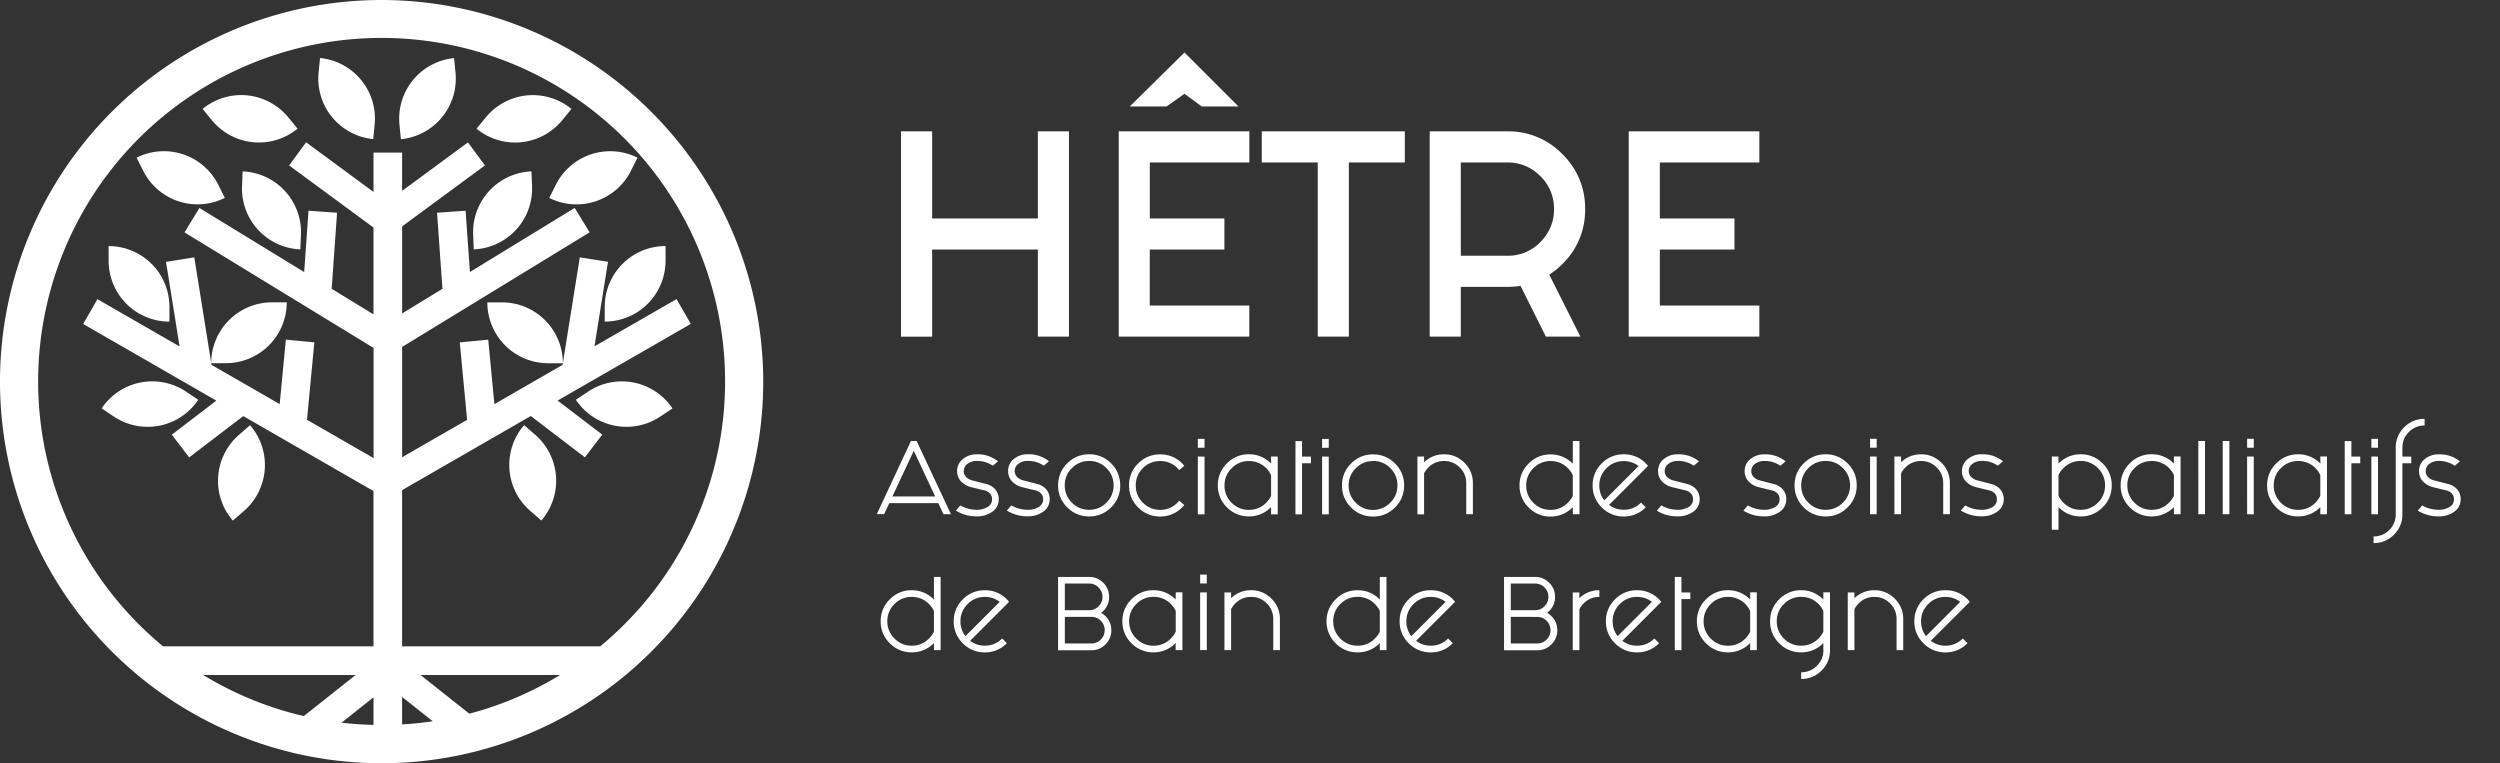
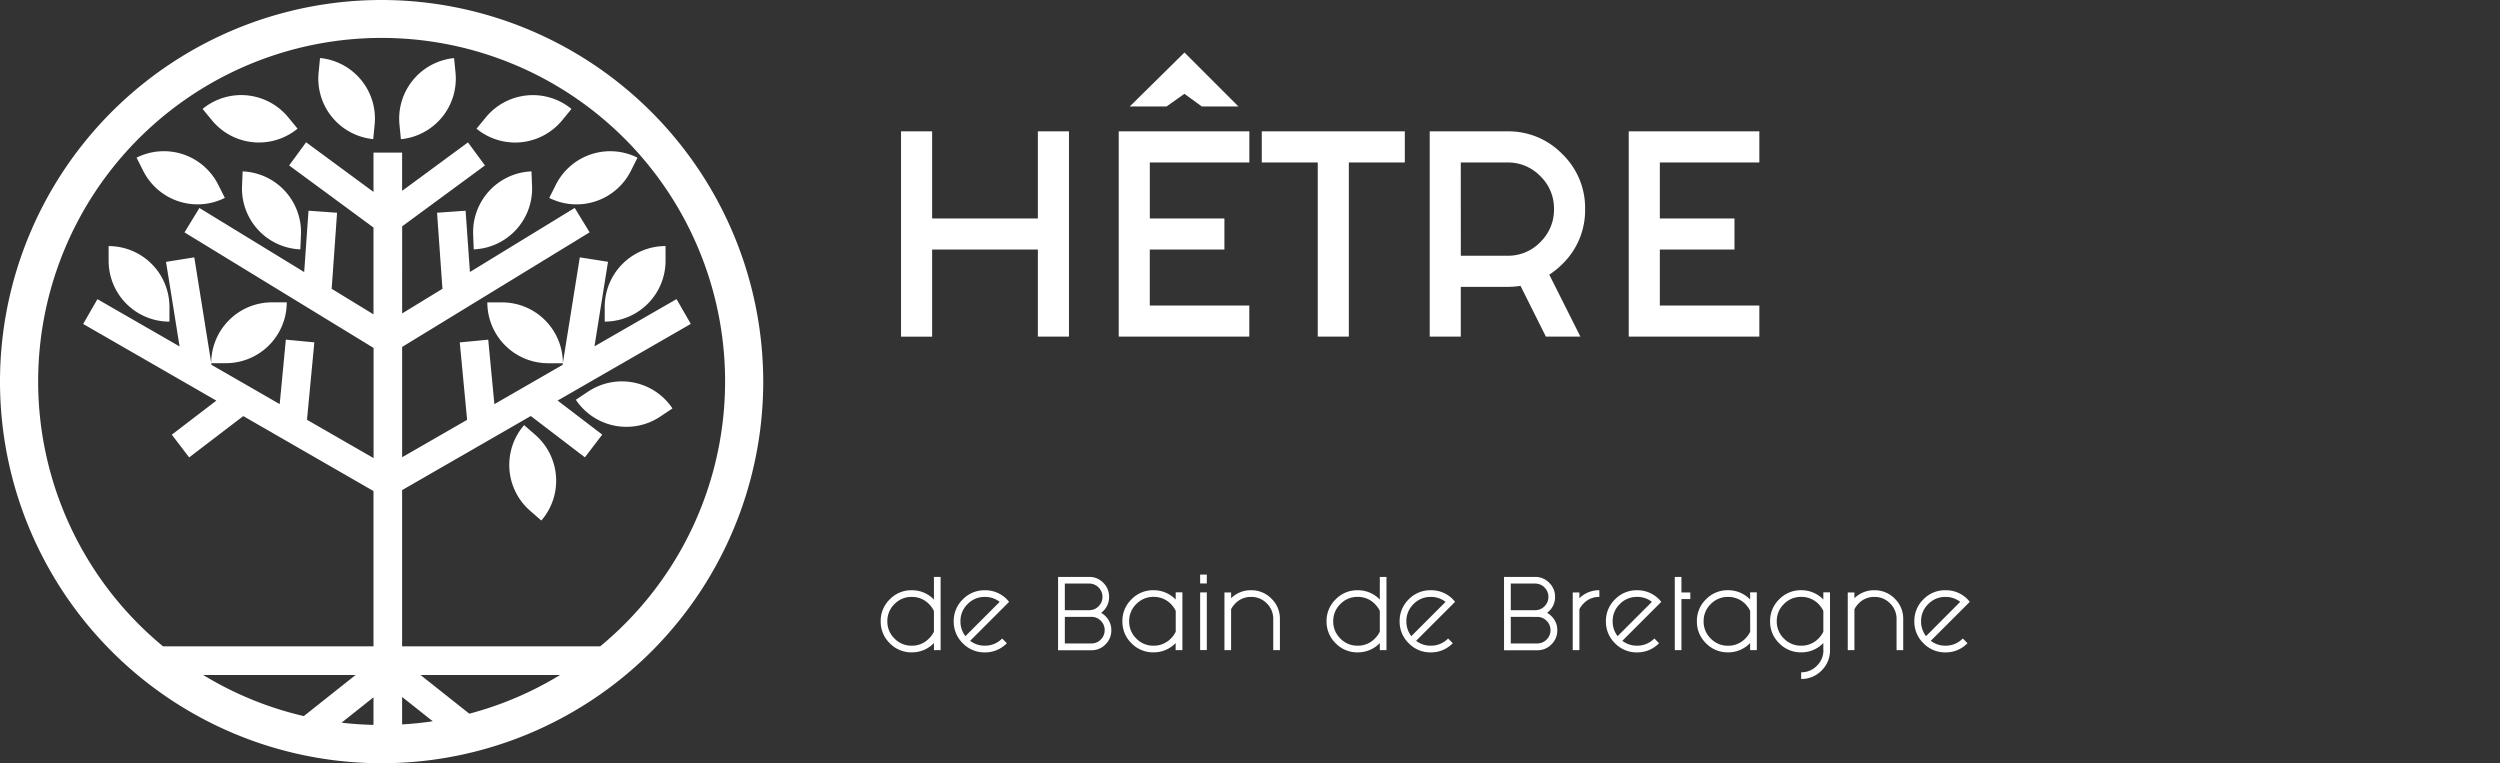
<svg xmlns="http://www.w3.org/2000/svg" width="136" height="41.519" viewBox="0 0 136 41.519">
  <rect x="0" y="0" width="136" height="41.519" fill="#333333" stroke="none" />
  <defs>
    <clipPath id="clip-path">
      <rect id="Rectangle_1" data-name="Rectangle 1" width="136" height="41.519" fill="#fff" />
    </clipPath>
    <clipPath id="clip-path-2">
      <rect id="Rectangle_2" data-name="Rectangle 2" width="136" height="41.519" transform="translate(0 0)" fill="#fff" />
    </clipPath>
  </defs>
  <g id="Logos" transform="translate(-284.899 -815)">
    <g id="Groupe_2" data-name="Groupe 2" transform="translate(284.899 815)">
      <g id="Groupe_1" data-name="Groupe 1" transform="translate(0 0)" clip-path="url(#clip-path)">
-         <path id="Tracé_21914" data-name="Tracé 21914" d="M3.241-5.778,2.078-8.264.915-5.778Zm.169.362H.746l-.28.6h-.4L1.924-8.795h.309L4.1-4.812H3.69Zm1.2.126a1.793,1.793,0,0,0,.874.237A1.113,1.113,0,0,0,6.1-5.208a.47.47,0,0,0,.237-.41.475.475,0,0,0-.111-.319.628.628,0,0,0-.357-.183l-.676-.164a1.138,1.138,0,0,1-.567-.338.82.82,0,0,1-.191-.545.817.817,0,0,1,.294-.63,1.166,1.166,0,0,1,.782-.273,1.748,1.748,0,0,1,1.149.381l-.28.241a1.481,1.481,0,0,0-.864-.261.823.823,0,0,0-.536.171.487.487,0,0,0-.183.374.465.465,0,0,0,.116.316.718.718,0,0,0,.357.2l.71.183a.984.984,0,0,1,.529.3.8.8,0,0,1,.191.543.8.8,0,0,1-.343.669,1.412,1.412,0,0,1-.874.258,2.093,2.093,0,0,1-1.115-.314Zm2.776,0a1.793,1.793,0,0,0,.874.237,1.113,1.113,0,0,0,.618-.154.47.47,0,0,0,.237-.41A.475.475,0,0,0,9-5.937a.628.628,0,0,0-.357-.183l-.676-.164A1.138,1.138,0,0,1,7.4-6.623a.82.82,0,0,1-.191-.545A.817.817,0,0,1,7.5-7.8a1.166,1.166,0,0,1,.782-.273,1.748,1.748,0,0,1,1.149.381l-.28.241a1.481,1.481,0,0,0-.864-.261.823.823,0,0,0-.536.171.487.487,0,0,0-.183.374.465.465,0,0,0,.116.316.718.718,0,0,0,.357.2l.71.183a.984.984,0,0,1,.529.3.8.8,0,0,1,.191.543.8.8,0,0,1-.343.669,1.412,1.412,0,0,1-.874.258,2.093,2.093,0,0,1-1.115-.314Zm5.923-1.091a1.628,1.628,0,0,1-.495,1.195,1.628,1.628,0,0,1-1.195.495,1.628,1.628,0,0,1-1.195-.495,1.628,1.628,0,0,1-.495-1.195,1.628,1.628,0,0,1,.495-1.195,1.628,1.628,0,0,1,1.195-.495,1.628,1.628,0,0,1,1.195.495A1.628,1.628,0,0,1,13.306-6.381Zm-1.69-1.327a1.279,1.279,0,0,0-.939.389,1.279,1.279,0,0,0-.389.939,1.279,1.279,0,0,0,.389.939,1.279,1.279,0,0,0,.939.389,1.279,1.279,0,0,0,.939-.389,1.279,1.279,0,0,0,.389-.939,1.279,1.279,0,0,0-.389-.939A1.279,1.279,0,0,0,11.617-7.709Zm4.895,2.163.28.232q-.053.063-.116.126a1.632,1.632,0,0,1-1.2.5,1.628,1.628,0,0,1-1.195-.495,1.628,1.628,0,0,1-.495-1.195,1.628,1.628,0,0,1,.495-1.195,1.628,1.628,0,0,1,1.195-.495,1.64,1.64,0,0,1,1.2.492q.063.068.116.13l-.28.232q-.043-.053-.092-.106a1.291,1.291,0,0,0-.941-.386,1.279,1.279,0,0,0-.939.389,1.279,1.279,0,0,0-.389.939,1.279,1.279,0,0,0,.389.939,1.279,1.279,0,0,0,.939.389,1.283,1.283,0,0,0,.941-.391Q16.468-5.493,16.511-5.546Zm1.381-2.4v3.138H17.53V-7.95Zm0-.965v.483H17.53v-.483Zm3.62,1.97a1.408,1.408,0,0,0-.265-.377,1.291,1.291,0,0,0-.941-.386,1.279,1.279,0,0,0-.939.389,1.279,1.279,0,0,0-.389.939,1.279,1.279,0,0,0,.389.939,1.279,1.279,0,0,0,.939.389,1.283,1.283,0,0,0,.941-.391,1.337,1.337,0,0,0,.265-.372Zm0-1.009h.362v3.143h-.362V-5.2a1.648,1.648,0,0,1-1.207.507,1.628,1.628,0,0,1-1.195-.495,1.628,1.628,0,0,1-.495-1.195,1.628,1.628,0,0,1,.495-1.195,1.628,1.628,0,0,1,1.195-.495,1.648,1.648,0,0,1,1.207.507Zm1.327-.84H23.2v.845h.483v.362H23.2v2.776H22.84Zm1.81.845v3.138h-.362V-7.95Zm0-.965v.483h-.362v-.483Zm4.1,2.534a1.628,1.628,0,0,1-.495,1.195,1.628,1.628,0,0,1-1.195.495,1.628,1.628,0,0,1-1.195-.495,1.628,1.628,0,0,1-.495-1.195,1.628,1.628,0,0,1,.495-1.195,1.628,1.628,0,0,1,1.195-.495,1.628,1.628,0,0,1,1.195.495A1.628,1.628,0,0,1,28.753-6.381Zm-1.69-1.327a1.279,1.279,0,0,0-.939.389,1.279,1.279,0,0,0-.389.939,1.279,1.279,0,0,0,.389.939,1.279,1.279,0,0,0,.939.389A1.279,1.279,0,0,0,28-5.442a1.279,1.279,0,0,0,.389-.939A1.279,1.279,0,0,0,28-7.32,1.279,1.279,0,0,0,27.064-7.709Zm2.776.671v2.225h-.362V-7.95h.362v.314a1.515,1.515,0,0,1,1.086-.434,1.512,1.512,0,0,1,1.11.459,1.512,1.512,0,0,1,.459,1.11v1.69h-.362V-6.5a1.164,1.164,0,0,0-.352-.854,1.164,1.164,0,0,0-.854-.352,1.164,1.164,0,0,0-.854.352A1.222,1.222,0,0,0,29.839-7.038Zm8.09,1.221a1.293,1.293,0,0,1-.27.372,1.267,1.267,0,0,1-.936.391,1.279,1.279,0,0,1-.939-.389,1.279,1.279,0,0,1-.389-.939,1.279,1.279,0,0,1,.389-.939,1.279,1.279,0,0,1,.939-.389,1.275,1.275,0,0,1,.936.386,1.358,1.358,0,0,1,.27.377Zm0-1.747a1.648,1.648,0,0,0-1.207-.507,1.628,1.628,0,0,0-1.195.495,1.628,1.628,0,0,0-.495,1.195,1.628,1.628,0,0,0,.495,1.195,1.628,1.628,0,0,0,1.195.495A1.648,1.648,0,0,0,37.93-5.2v.386h.362V-8.795H37.93Zm3.577.126a1.276,1.276,0,0,0-.806-.27,1.279,1.279,0,0,0-.939.389,1.279,1.279,0,0,0-.389.939,1.276,1.276,0,0,0,.27.806ZM39.9-5.319a1.284,1.284,0,0,0,.8.265,1.283,1.283,0,0,0,.941-.391l.256.256a1.632,1.632,0,0,1-1.2.5,1.628,1.628,0,0,1-1.195-.495,1.628,1.628,0,0,1-.495-1.195,1.628,1.628,0,0,1,.495-1.195A1.628,1.628,0,0,1,40.7-8.071a1.64,1.64,0,0,1,1.2.492q.063.068.121.14Zm2.843.029a1.793,1.793,0,0,0,.874.237,1.113,1.113,0,0,0,.618-.154.47.47,0,0,0,.237-.41.475.475,0,0,0-.111-.319A.628.628,0,0,0,44-6.121l-.676-.164a1.138,1.138,0,0,1-.567-.338.82.82,0,0,1-.191-.545.817.817,0,0,1,.294-.63,1.166,1.166,0,0,1,.782-.273,1.748,1.748,0,0,1,1.149.381l-.28.241a1.481,1.481,0,0,0-.864-.261.823.823,0,0,0-.536.171.487.487,0,0,0-.183.374.465.465,0,0,0,.116.316.718.718,0,0,0,.357.2l.71.183a.984.984,0,0,1,.529.3.8.8,0,0,1,.191.543.8.8,0,0,1-.343.669,1.412,1.412,0,0,1-.874.258A2.093,2.093,0,0,1,42.5-5.005Zm4.707,0a1.793,1.793,0,0,0,.874.237,1.113,1.113,0,0,0,.618-.154.47.47,0,0,0,.237-.41.475.475,0,0,0-.111-.319.628.628,0,0,0-.357-.183l-.676-.164a1.138,1.138,0,0,1-.567-.338.82.82,0,0,1-.191-.545.817.817,0,0,1,.294-.63,1.166,1.166,0,0,1,.782-.273,1.748,1.748,0,0,1,1.149.381l-.28.241a1.481,1.481,0,0,0-.864-.261.823.823,0,0,0-.536.171.487.487,0,0,0-.183.374.465.465,0,0,0,.116.316.718.718,0,0,0,.357.2l.71.183a.984.984,0,0,1,.529.3.8.8,0,0,1,.191.543.8.8,0,0,1-.343.669,1.412,1.412,0,0,1-.874.258,2.093,2.093,0,0,1-1.115-.314Zm5.923-1.091a1.628,1.628,0,0,1-.495,1.195,1.628,1.628,0,0,1-1.195.495,1.628,1.628,0,0,1-1.195-.495,1.628,1.628,0,0,1-.495-1.195,1.628,1.628,0,0,1,.495-1.195,1.628,1.628,0,0,1,1.195-.495,1.628,1.628,0,0,1,1.195.495A1.628,1.628,0,0,1,53.372-6.381Zm-1.69-1.327a1.279,1.279,0,0,0-.939.389,1.279,1.279,0,0,0-.389.939,1.279,1.279,0,0,0,.389.939,1.279,1.279,0,0,0,.939.389,1.279,1.279,0,0,0,.939-.389,1.279,1.279,0,0,0,.389-.939,1.279,1.279,0,0,0-.389-.939A1.279,1.279,0,0,0,51.682-7.709Zm2.776-.241v3.138H54.1V-7.95Zm0-.965v.483H54.1v-.483Zm1.327,1.878v2.225h-.362V-7.95h.362v.314a1.515,1.515,0,0,1,1.086-.434,1.512,1.512,0,0,1,1.11.459,1.512,1.512,0,0,1,.459,1.11v1.69h-.362V-6.5a1.164,1.164,0,0,0-.352-.854,1.164,1.164,0,0,0-.854-.352,1.164,1.164,0,0,0-.854.352A1.222,1.222,0,0,0,55.786-7.038Zm3.49,1.747a1.793,1.793,0,0,0,.874.237,1.113,1.113,0,0,0,.618-.154A.47.47,0,0,0,61-5.618a.475.475,0,0,0-.111-.319.628.628,0,0,0-.357-.183l-.676-.164a1.138,1.138,0,0,1-.567-.338.82.82,0,0,1-.191-.545A.817.817,0,0,1,59.4-7.8a1.166,1.166,0,0,1,.782-.273,1.748,1.748,0,0,1,1.149.381l-.28.241a1.481,1.481,0,0,0-.864-.261.823.823,0,0,0-.536.171.487.487,0,0,0-.183.374.465.465,0,0,0,.116.316.718.718,0,0,0,.357.2l.71.183a.984.984,0,0,1,.529.3.8.8,0,0,1,.191.543.8.8,0,0,1-.343.669,1.412,1.412,0,0,1-.874.258,2.093,2.093,0,0,1-1.115-.314Zm5.073-.526a1.358,1.358,0,0,0,.27.377,1.275,1.275,0,0,0,.936.386,1.279,1.279,0,0,0,.939-.389,1.279,1.279,0,0,0,.389-.939,1.279,1.279,0,0,0-.389-.939,1.279,1.279,0,0,0-.939-.389,1.267,1.267,0,0,0-.936.391,1.293,1.293,0,0,0-.27.372Zm0,1.849h-.362V-7.95h.362v.386a1.648,1.648,0,0,1,1.207-.507,1.628,1.628,0,0,1,1.195.495,1.628,1.628,0,0,1,.495,1.195,1.628,1.628,0,0,1-.495,1.195,1.628,1.628,0,0,1-1.195.495A1.648,1.648,0,0,1,64.349-5.2Zm6.28-2.978a1.408,1.408,0,0,0-.265-.377,1.291,1.291,0,0,0-.941-.386,1.279,1.279,0,0,0-.939.389,1.279,1.279,0,0,0-.389.939,1.279,1.279,0,0,0,.389.939,1.279,1.279,0,0,0,.939.389,1.283,1.283,0,0,0,.941-.391,1.338,1.338,0,0,0,.265-.372Zm0-1.009h.362v3.143h-.362V-5.2a1.648,1.648,0,0,1-1.207.507,1.628,1.628,0,0,1-1.195-.495,1.628,1.628,0,0,1-.495-1.195,1.628,1.628,0,0,1,.495-1.195,1.628,1.628,0,0,1,1.195-.495,1.648,1.648,0,0,1,1.207.507Zm1.69-.84v3.982h-.362V-8.795Zm1.327,0v3.982h-.362V-8.795Zm1.327.845v3.138h-.362V-7.95Zm0-.965v.483h-.362v-.483Zm3.62,1.97a1.408,1.408,0,0,0-.265-.377,1.291,1.291,0,0,0-.941-.386,1.279,1.279,0,0,0-.939.389,1.279,1.279,0,0,0-.389.939,1.279,1.279,0,0,0,.389.939,1.279,1.279,0,0,0,.939.389,1.283,1.283,0,0,0,.941-.391,1.338,1.338,0,0,0,.265-.372Zm0-1.009h.362v3.143h-.362V-5.2a1.648,1.648,0,0,1-1.207.507,1.628,1.628,0,0,1-1.195-.495A1.628,1.628,0,0,1,75.7-6.381a1.628,1.628,0,0,1,.495-1.195,1.628,1.628,0,0,1,1.195-.495,1.648,1.648,0,0,1,1.207.507Zm1.327-.84h.362v.845h.483v.362h-.483v2.776h-.362Zm1.81.845v3.138H81.37V-7.95Zm0-.965v.483H81.37v-.483Zm1.327.483v.483h.483v.362h-.483v2.776A1.512,1.512,0,0,1,82.6-3.7a1.512,1.512,0,0,1-1.11.459v-.362a1.164,1.164,0,0,0,.854-.352,1.164,1.164,0,0,0,.352-.854v-3.62a1.512,1.512,0,0,1,.459-1.11A1.512,1.512,0,0,1,84.266-10v.362a1.164,1.164,0,0,0-.854.352A1.164,1.164,0,0,0,83.059-8.433ZM84.136-5.29a1.793,1.793,0,0,0,.874.237,1.113,1.113,0,0,0,.618-.154.47.47,0,0,0,.237-.41.475.475,0,0,0-.111-.319.628.628,0,0,0-.357-.183l-.676-.164a1.138,1.138,0,0,1-.567-.338.82.82,0,0,1-.191-.545.817.817,0,0,1,.294-.63,1.166,1.166,0,0,1,.782-.273,1.748,1.748,0,0,1,1.149.381l-.28.241a1.481,1.481,0,0,0-.864-.261.823.823,0,0,0-.536.171.487.487,0,0,0-.183.374.465.465,0,0,0,.116.316.718.718,0,0,0,.357.2l.71.183a.984.984,0,0,1,.529.3.8.8,0,0,1,.191.543.8.8,0,0,1-.343.669,1.412,1.412,0,0,1-.874.258,2.093,2.093,0,0,1-1.115-.314Z" transform="translate(47.632 32.785)" fill="#fff" />
-       </g>
+         </g>
    </g>
    <path id="Tracé_21913" data-name="Tracé 21913" d="M3.371-4.809a1.293,1.293,0,0,1-.27.372,1.267,1.267,0,0,1-.936.391,1.279,1.279,0,0,1-.939-.389,1.279,1.279,0,0,1-.389-.939,1.279,1.279,0,0,1,.389-.939A1.279,1.279,0,0,1,2.164-6.7a1.275,1.275,0,0,1,.936.386,1.358,1.358,0,0,1,.27.377Zm0-1.747a1.648,1.648,0,0,0-1.207-.507A1.628,1.628,0,0,0,.97-6.569,1.628,1.628,0,0,0,.475-5.374,1.628,1.628,0,0,0,.97-4.179a1.628,1.628,0,0,0,1.195.495,1.648,1.648,0,0,0,1.207-.507v.386h.362V-7.788H3.371Zm3.577.126a1.276,1.276,0,0,0-.806-.27,1.279,1.279,0,0,0-.939.389,1.279,1.279,0,0,0-.389.939,1.276,1.276,0,0,0,.27.806ZM5.341-4.312a1.284,1.284,0,0,0,.8.265,1.283,1.283,0,0,0,.941-.391l.256.256a1.632,1.632,0,0,1-1.2.5,1.628,1.628,0,0,1-1.195-.495,1.628,1.628,0,0,1-.495-1.195,1.628,1.628,0,0,1,.495-1.195,1.628,1.628,0,0,1,1.195-.495,1.64,1.64,0,0,1,1.2.492q.063.068.121.14Zm5.151-3.114v1.448h1.323a.7.7,0,0,0,.512-.212.7.7,0,0,0,.212-.512.7.7,0,0,0-.212-.512.7.7,0,0,0-.512-.212Zm0,1.81v1.448h1.443a.7.7,0,0,0,.512-.212.7.7,0,0,0,.212-.512.7.7,0,0,0-.212-.512.7.7,0,0,0-.512-.212Zm-.367-2.172h1.69a1.046,1.046,0,0,1,.768.319A1.046,1.046,0,0,1,12.9-6.7a1.046,1.046,0,0,1-.319.768,1.037,1.037,0,0,1-.111.1,1.115,1.115,0,0,1,.232.179,1.046,1.046,0,0,1,.319.768,1.046,1.046,0,0,1-.319.768,1.046,1.046,0,0,1-.768.319h-1.81Zm6.4,1.849a1.408,1.408,0,0,0-.265-.377,1.291,1.291,0,0,0-.941-.386,1.279,1.279,0,0,0-.939.389,1.279,1.279,0,0,0-.389.939,1.279,1.279,0,0,0,.389.939,1.279,1.279,0,0,0,.939.389,1.283,1.283,0,0,0,.941-.391,1.337,1.337,0,0,0,.265-.372Zm0-1.009h.362v3.143H16.52v-.386a1.648,1.648,0,0,1-1.207.507,1.628,1.628,0,0,1-1.195-.495,1.628,1.628,0,0,1-.495-1.195,1.628,1.628,0,0,1,.495-1.195,1.628,1.628,0,0,1,1.195-.495,1.648,1.648,0,0,1,1.207.507Zm1.69,0v3.138h-.362V-6.943Zm0-.965v.483h-.362v-.483ZM19.537-6.03v2.225h-.362V-6.943h.362v.314a1.515,1.515,0,0,1,1.086-.434,1.512,1.512,0,0,1,1.11.459,1.512,1.512,0,0,1,.459,1.11v1.69H21.83v-1.69a1.164,1.164,0,0,0-.352-.854,1.164,1.164,0,0,0-.854-.352,1.164,1.164,0,0,0-.854.352A1.222,1.222,0,0,0,19.537-6.03Zm8.09,1.221a1.293,1.293,0,0,1-.27.372,1.267,1.267,0,0,1-.936.391,1.279,1.279,0,0,1-.939-.389,1.279,1.279,0,0,1-.389-.939,1.279,1.279,0,0,1,.389-.939,1.279,1.279,0,0,1,.939-.389,1.275,1.275,0,0,1,.936.386,1.358,1.358,0,0,1,.27.377Zm0-1.747a1.648,1.648,0,0,0-1.207-.507,1.628,1.628,0,0,0-1.195.495,1.628,1.628,0,0,0-.495,1.195,1.628,1.628,0,0,0,.495,1.195,1.628,1.628,0,0,0,1.195.495,1.648,1.648,0,0,0,1.207-.507v.386h.362V-7.788h-.362Zm3.577.126A1.276,1.276,0,0,0,30.4-6.7a1.279,1.279,0,0,0-.939.389,1.279,1.279,0,0,0-.389.939,1.276,1.276,0,0,0,.27.806ZM29.6-4.312a1.284,1.284,0,0,0,.8.265,1.283,1.283,0,0,0,.941-.391l.256.256a1.632,1.632,0,0,1-1.2.5A1.628,1.628,0,0,1,29.2-4.179a1.628,1.628,0,0,1-.495-1.195A1.628,1.628,0,0,1,29.2-6.569,1.628,1.628,0,0,1,30.4-7.063a1.64,1.64,0,0,1,1.2.492q.063.068.121.14Zm5.151-3.114v1.448h1.323a.7.7,0,0,0,.512-.212.7.7,0,0,0,.212-.512.7.7,0,0,0-.212-.512.7.7,0,0,0-.512-.212Zm0,1.81v1.448h1.443A.7.7,0,0,0,36.7-4.38a.7.7,0,0,0,.212-.512A.7.7,0,0,0,36.7-5.4a.7.7,0,0,0-.512-.212Zm-.367-2.172h1.69a1.046,1.046,0,0,1,.768.319,1.046,1.046,0,0,1,.319.768,1.046,1.046,0,0,1-.319.768,1.037,1.037,0,0,1-.111.1,1.115,1.115,0,0,1,.232.179,1.046,1.046,0,0,1,.319.768,1.046,1.046,0,0,1-.319.768,1.046,1.046,0,0,1-.768.319h-1.81Zm4.1,1.757v2.225h-.362V-6.943h.362v.314a1.515,1.515,0,0,1,1.086-.434V-6.7a1.164,1.164,0,0,0-.854.352A1.222,1.222,0,0,0,38.484-6.03Zm3.944-.4a1.276,1.276,0,0,0-.806-.27,1.279,1.279,0,0,0-.939.389,1.279,1.279,0,0,0-.389.939,1.276,1.276,0,0,0,.27.806ZM40.82-4.312a1.284,1.284,0,0,0,.8.265,1.283,1.283,0,0,0,.941-.391l.256.256a1.632,1.632,0,0,1-1.2.5,1.628,1.628,0,0,1-1.195-.495,1.628,1.628,0,0,1-.495-1.195,1.628,1.628,0,0,1,.495-1.195,1.628,1.628,0,0,1,1.195-.495,1.64,1.64,0,0,1,1.2.492q.063.068.121.14Zm2.853-3.476h.362v.845h.483v.362h-.483v2.776h-.362Zm4.1,1.849a1.408,1.408,0,0,0-.265-.377A1.291,1.291,0,0,0,46.57-6.7a1.279,1.279,0,0,0-.939.389,1.279,1.279,0,0,0-.389.939,1.279,1.279,0,0,0,.389.939,1.279,1.279,0,0,0,.939.389,1.283,1.283,0,0,0,.941-.391,1.337,1.337,0,0,0,.265-.372Zm0-1.009h.362v3.143h-.362v-.386a1.648,1.648,0,0,1-1.207.507,1.628,1.628,0,0,1-1.195-.495,1.628,1.628,0,0,1-.495-1.195,1.628,1.628,0,0,1,.495-1.195,1.628,1.628,0,0,1,1.195-.495,1.648,1.648,0,0,1,1.207.507Zm3.982,1.009a1.408,1.408,0,0,0-.265-.377,1.291,1.291,0,0,0-.941-.386,1.279,1.279,0,0,0-.939.389,1.279,1.279,0,0,0-.389.939,1.279,1.279,0,0,0,.389.939,1.279,1.279,0,0,0,.939.389,1.283,1.283,0,0,0,.941-.391,1.337,1.337,0,0,0,.265-.372Zm0,2.134v-.386a1.648,1.648,0,0,1-1.207.507,1.628,1.628,0,0,1-1.195-.495,1.628,1.628,0,0,1-.495-1.195,1.628,1.628,0,0,1,.495-1.195,1.628,1.628,0,0,1,1.195-.495,1.648,1.648,0,0,1,1.207.507v-.391h.362v3.143a1.512,1.512,0,0,1-.459,1.11,1.512,1.512,0,0,1-1.11.459V-2.6a1.164,1.164,0,0,0,.854-.352A1.164,1.164,0,0,0,51.759-3.805Zm1.69-2.225v2.225h-.362V-6.943h.362v.314a1.515,1.515,0,0,1,1.086-.434,1.512,1.512,0,0,1,1.11.459,1.512,1.512,0,0,1,.459,1.11v1.69h-.362v-1.69a1.164,1.164,0,0,0-.352-.854,1.164,1.164,0,0,0-.854-.352,1.164,1.164,0,0,0-.854.352A1.222,1.222,0,0,0,53.448-6.03Zm5.754-.4A1.276,1.276,0,0,0,58.4-6.7a1.279,1.279,0,0,0-.939.389,1.279,1.279,0,0,0-.389.939,1.276,1.276,0,0,0,.27.806ZM57.6-4.312a1.284,1.284,0,0,0,.8.265,1.283,1.283,0,0,0,.941-.391l.256.256a1.632,1.632,0,0,1-1.2.5A1.628,1.628,0,0,1,57.2-4.179a1.628,1.628,0,0,1-.495-1.195A1.628,1.628,0,0,1,57.2-6.569,1.628,1.628,0,0,1,58.4-7.063a1.64,1.64,0,0,1,1.2.492q.063.068.121.14Z" transform="translate(332.334 854.172)" fill="#fff" />
    <path id="Tracé_21912" data-name="Tracé 21912" d="M4.3-19.07v4.737H2.608V-25.5H4.3v4.737h5.752V-25.5h1.692v11.165H10.052V-19.07ZM21.556-25.5v1.692H16.142v3.045H20.2v1.692h-4.06v3.045h5.414v1.692H14.451V-25.5Zm-2.585-1.353-.947-.69-.974.69h-2l2.977-2.937,2.937,2.937Zm6.307,3.045H22.232V-25.5h7.782v1.692H26.969v9.474H25.278Zm7.782,5.075H35.6a2.436,2.436,0,0,0,1.786-.744,2.452,2.452,0,0,0,.744-1.8,2.436,2.436,0,0,0-.744-1.786,2.436,2.436,0,0,0-1.786-.744H33.059Zm3.248,1.638a4.45,4.45,0,0,1-.7.054H33.059v2.707H31.368V-25.5H35.6a4.067,4.067,0,0,1,2.984,1.238,4.067,4.067,0,0,1,1.238,2.984,4.072,4.072,0,0,1-1.232,2.991,4.314,4.314,0,0,1-.717.582l1.692,3.37H37.688ZM49.3-25.5v1.692H43.887v3.045h4.06v1.692h-4.06v3.045H49.3v1.692H42.195V-25.5Z" transform="translate(331.307 847.646)" fill="#fff" />
    <g id="Groupe_3" data-name="Groupe 3" transform="translate(284.899 815)" clip-path="url(#clip-path-2)">
      <path id="Tracé_1" data-name="Tracé 1" d="M54.8,45.1l-.6-.523a3.31,3.31,0,0,0,.336,4.669l.6.522A3.309,3.309,0,0,0,54.8,45.1" transform="translate(-25.688 -21.451)" fill="#fff" />
      <path id="Tracé_2" data-name="Tracé 2" d="M61.042,40.544l-.665.444a3.31,3.31,0,0,0,4.591.914l.665-.444a3.31,3.31,0,0,0-4.591-.913" transform="translate(-29.051 -19.24)" fill="#fff" />
      <path id="Tracé_3" data-name="Tracé 3" d="M63.4,29.108v.8a3.31,3.31,0,0,0,3.309-3.31v-.8a3.309,3.309,0,0,0-3.309,3.31" transform="translate(-30.503 -12.413)" fill="#fff" />
      <path id="Tracé_4" data-name="Tracé 4" d="M44.841,6.093A3.31,3.31,0,0,0,41.869,9.71l.078.795a3.31,3.31,0,0,0,2.971-3.617Z" transform="translate(-20.138 -2.932)" fill="#fff" />
      <path id="Tracé_5" data-name="Tracé 5" d="M54.622,11.342l.507-.617a3.31,3.31,0,0,0-4.659.457l-.507.617a3.31,3.31,0,0,0,4.659-.457" transform="translate(-24.04 -4.798)" fill="#fff" />
      <path id="Tracé_6" data-name="Tracé 6" d="M49.606,21.414l.033.8a3.31,3.31,0,0,0,3.172-3.443l-.032-.8a3.309,3.309,0,0,0-3.172,3.442" transform="translate(-23.867 -8.648)" fill="#fff" />
      <path id="Tracé_7" data-name="Tracé 7" d="M62.031,16.92l.358-.714a3.309,3.309,0,0,0-4.442,1.474l-.359.714a3.309,3.309,0,0,0,4.443-1.474" transform="translate(-27.709 -7.628)" fill="#fff" />
      <path id="Tracé_8" data-name="Tracé 8" d="M20.76,0A20.76,20.76,0,1,0,41.52,20.759,20.783,20.783,0,0,0,20.76,0M16.527,38.955a18.589,18.589,0,0,1-5.474-2.236h8.293Zm3.791-1.021v1.5q-.879-.02-1.738-.12Zm1.557-.02,1.667,1.322q-.822.123-1.667.172Zm1-1.195h7.594a18.573,18.573,0,0,1-4.938,2.106Zm9.777-1.557H21.875v-8.5l7-4.031,2.943,2.248.944-1.236-2.426-1.853,7.244-4.17-.776-1.349-4.465,2.57.737-4.6L31.541,14l-.921,5.75a3.309,3.309,0,0,0-3.309-3.3h-.8a3.31,3.31,0,0,0,3.31,3.31h.8l-.014.088-3.713,2.138-.334-3.507-1.549.148.4,4.212-3.535,2.035v-6l10.2-6.235-.812-1.328-5.7,3.486-.236-3.334-1.552.11.293,4.138-2.192,1.339V12.313L26.381,9l-.923-1.254-3.583,2.637V8.3H20.318v2.14l-3.666-2.7L15.729,9l4.589,3.378V17.1l-2.275-1.389.293-4.138-1.553-.11L16.548,14.8l-5.7-3.486-.811,1.328,10.286,6.286v5.993L16.7,22.836l.4-4.212-1.55-.148-.334,3.507-3.713-2.138-.014-.088h.8a3.31,3.31,0,0,0,3.31-3.31h-.8a3.31,3.31,0,0,0-3.309,3.3L10.569,14l-1.537.246.737,4.6L5.3,16.275l-.776,1.349,7.245,4.17L9.346,23.647l.945,1.236,2.943-2.248,7.084,4.078v8.449H8.871a18.685,18.685,0,1,1,23.779,0" transform="translate(0 0)" fill="#fff" />
-       <path id="Tracé_9" data-name="Tracé 9" d="M24.262,49.251a3.31,3.31,0,0,0,.337-4.669l-.6.522a3.31,3.31,0,0,0-.336,4.669Z" transform="translate(-10.995 -21.451)" fill="#fff" />
-       <path id="Tracé_10" data-name="Tracé 10" d="M15.912,40.988l-.664-.444a3.31,3.31,0,0,0-4.591.913l.665.444a3.309,3.309,0,0,0,4.591-.913" transform="translate(-5.128 -19.24)" fill="#fff" />
      <path id="Tracé_11" data-name="Tracé 11" d="M11.389,25.8v.8a3.31,3.31,0,0,0,3.309,3.31v-.8a3.31,3.31,0,0,0-3.309-3.31" transform="translate(-5.48 -12.413)" fill="#fff" />
      <path id="Tracé_12" data-name="Tracé 12" d="M33.466,6.093l-.078.795A3.309,3.309,0,0,0,36.36,10.5l.078-.795a3.31,3.31,0,0,0-2.971-3.617" transform="translate(-16.057 -2.932)" fill="#fff" />
      <path id="Tracé_13" data-name="Tracé 13" d="M21.244,10.724l.507.617a3.309,3.309,0,0,0,4.658.456l-.507-.617a3.31,3.31,0,0,0-4.659-.457" transform="translate(-10.222 -4.798)" fill="#fff" />
      <path id="Tracé_14" data-name="Tracé 14" d="M25.408,17.972h0l-.033.8a3.31,3.31,0,0,0,3.172,3.442l.033-.8a3.31,3.31,0,0,0-3.172-3.442" transform="translate(-12.208 -8.648)" fill="#fff" />
      <path id="Tracé_15" data-name="Tracé 15" d="M14.321,16.206h0l.359.714a3.31,3.31,0,0,0,4.443,1.474l-.359-.714a3.31,3.31,0,0,0-4.443-1.474" transform="translate(-6.891 -7.629)" fill="#fff" />
    </g>
  </g>
</svg>